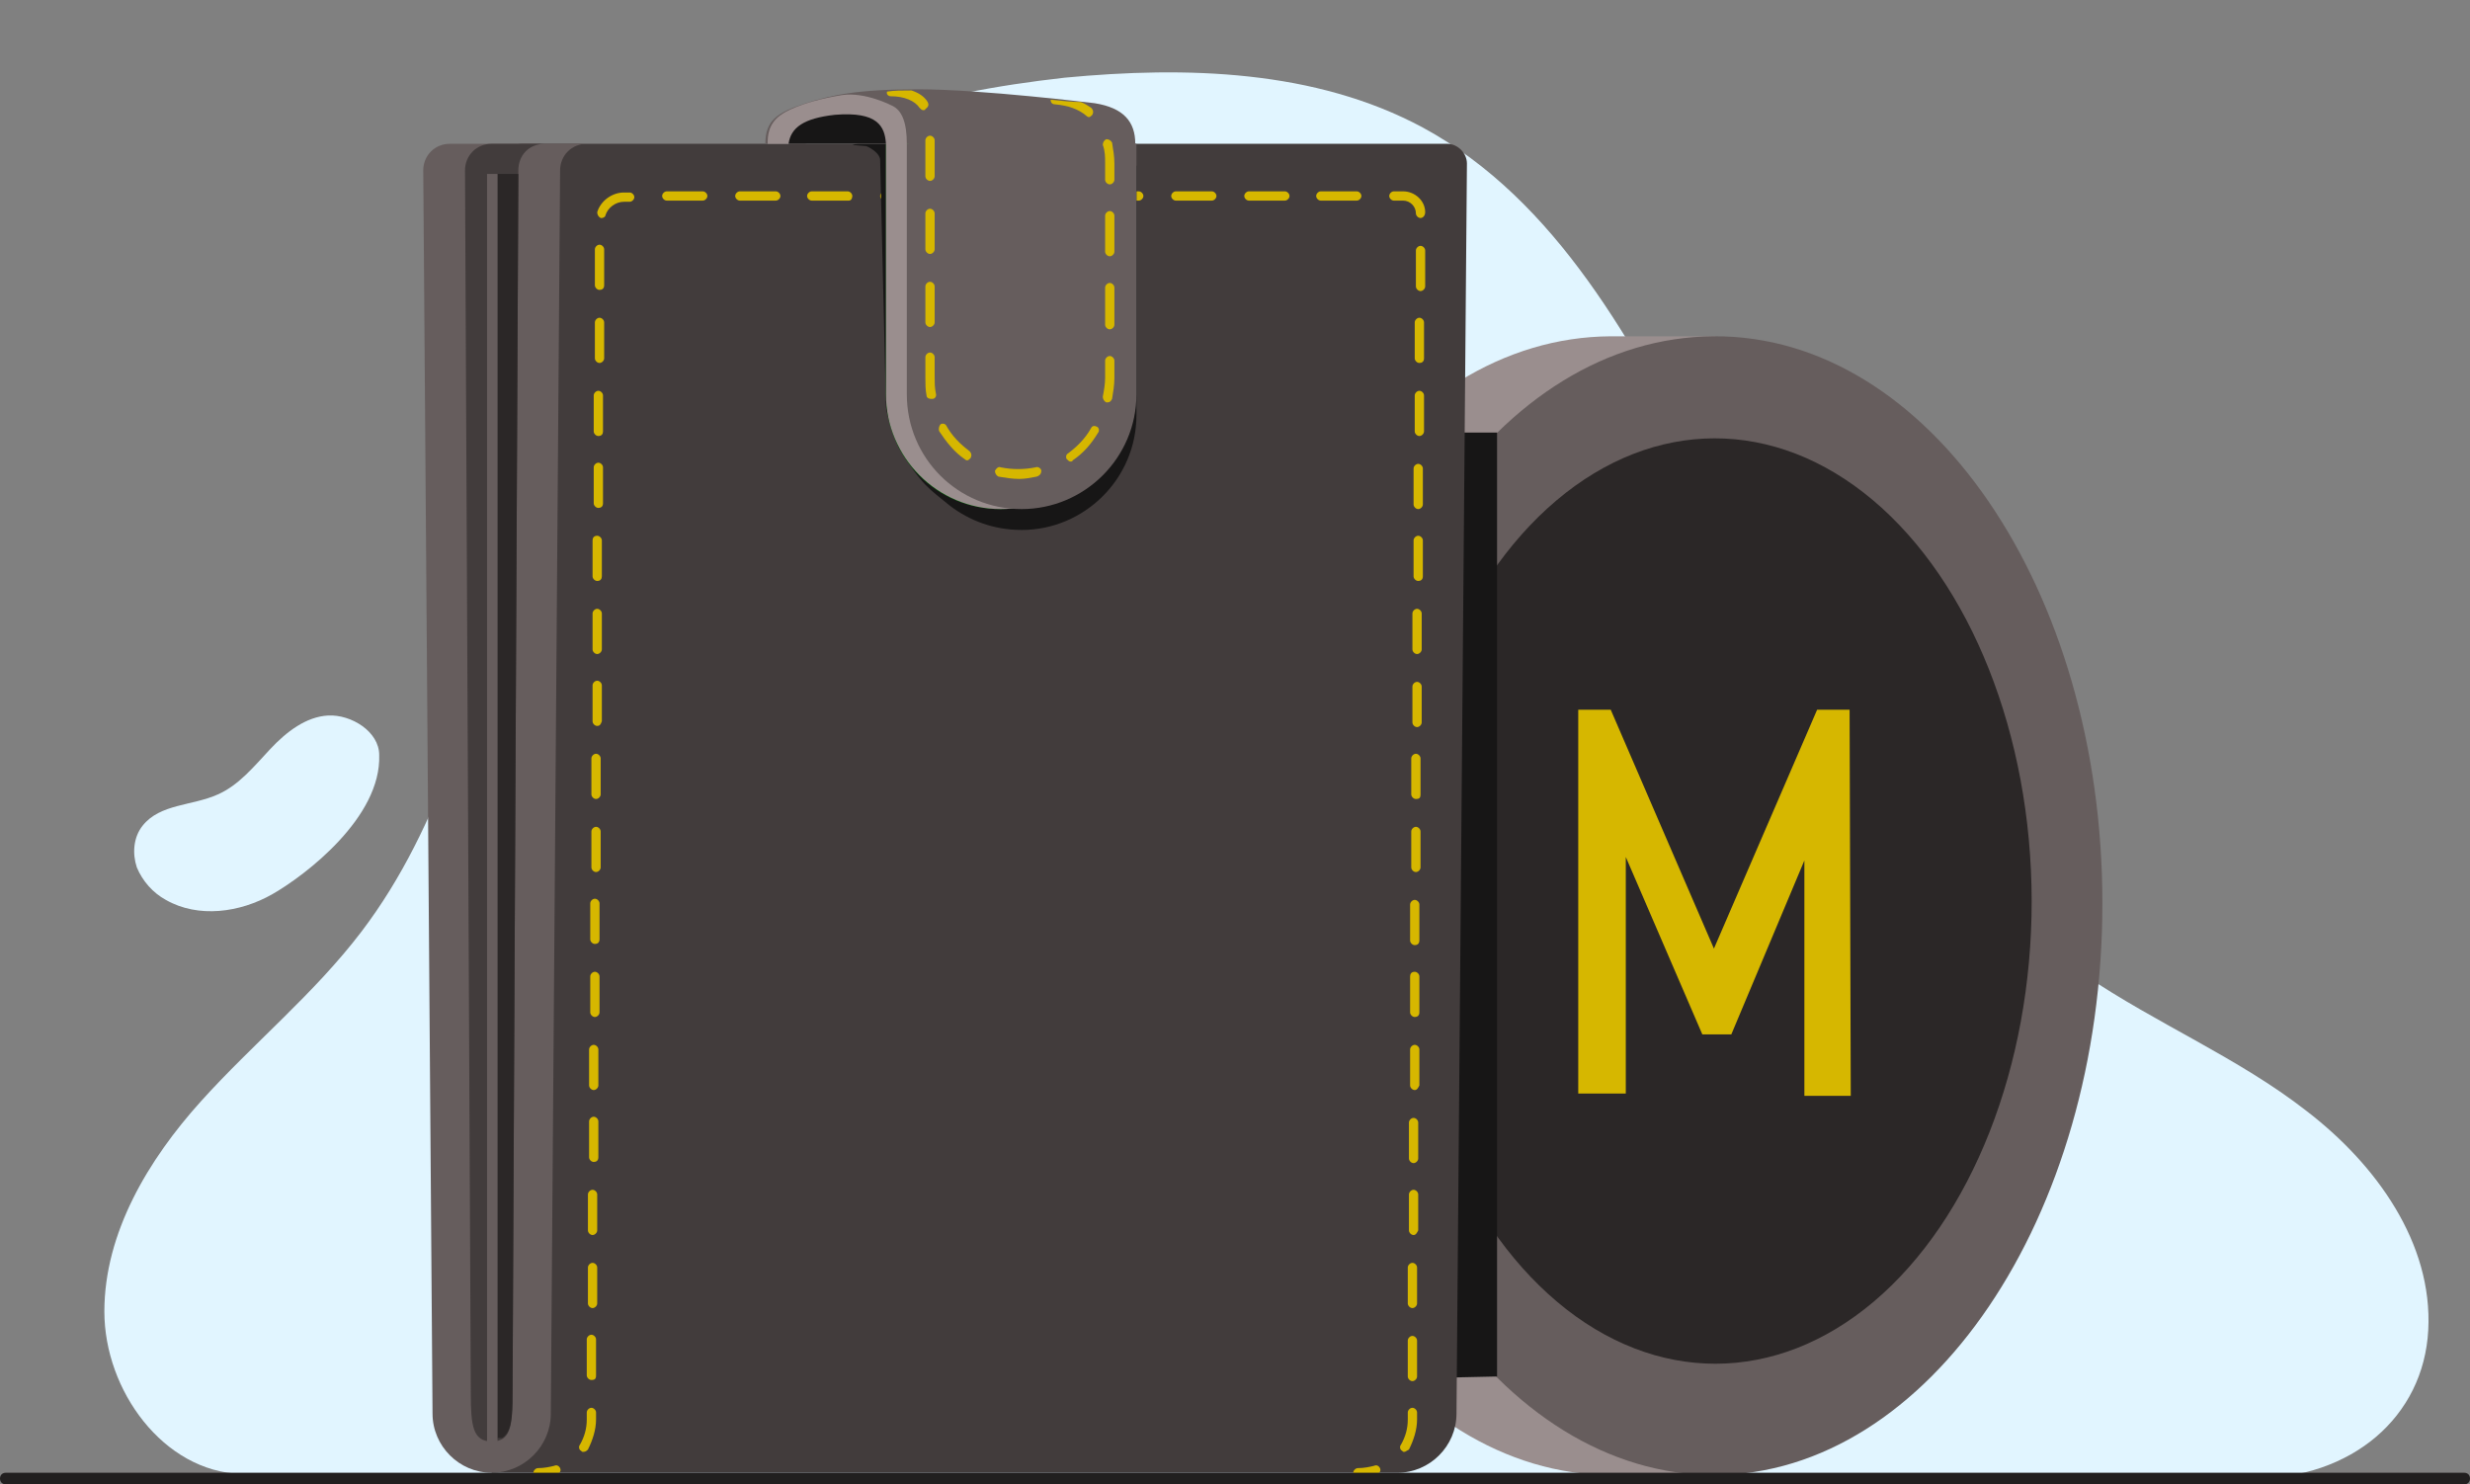
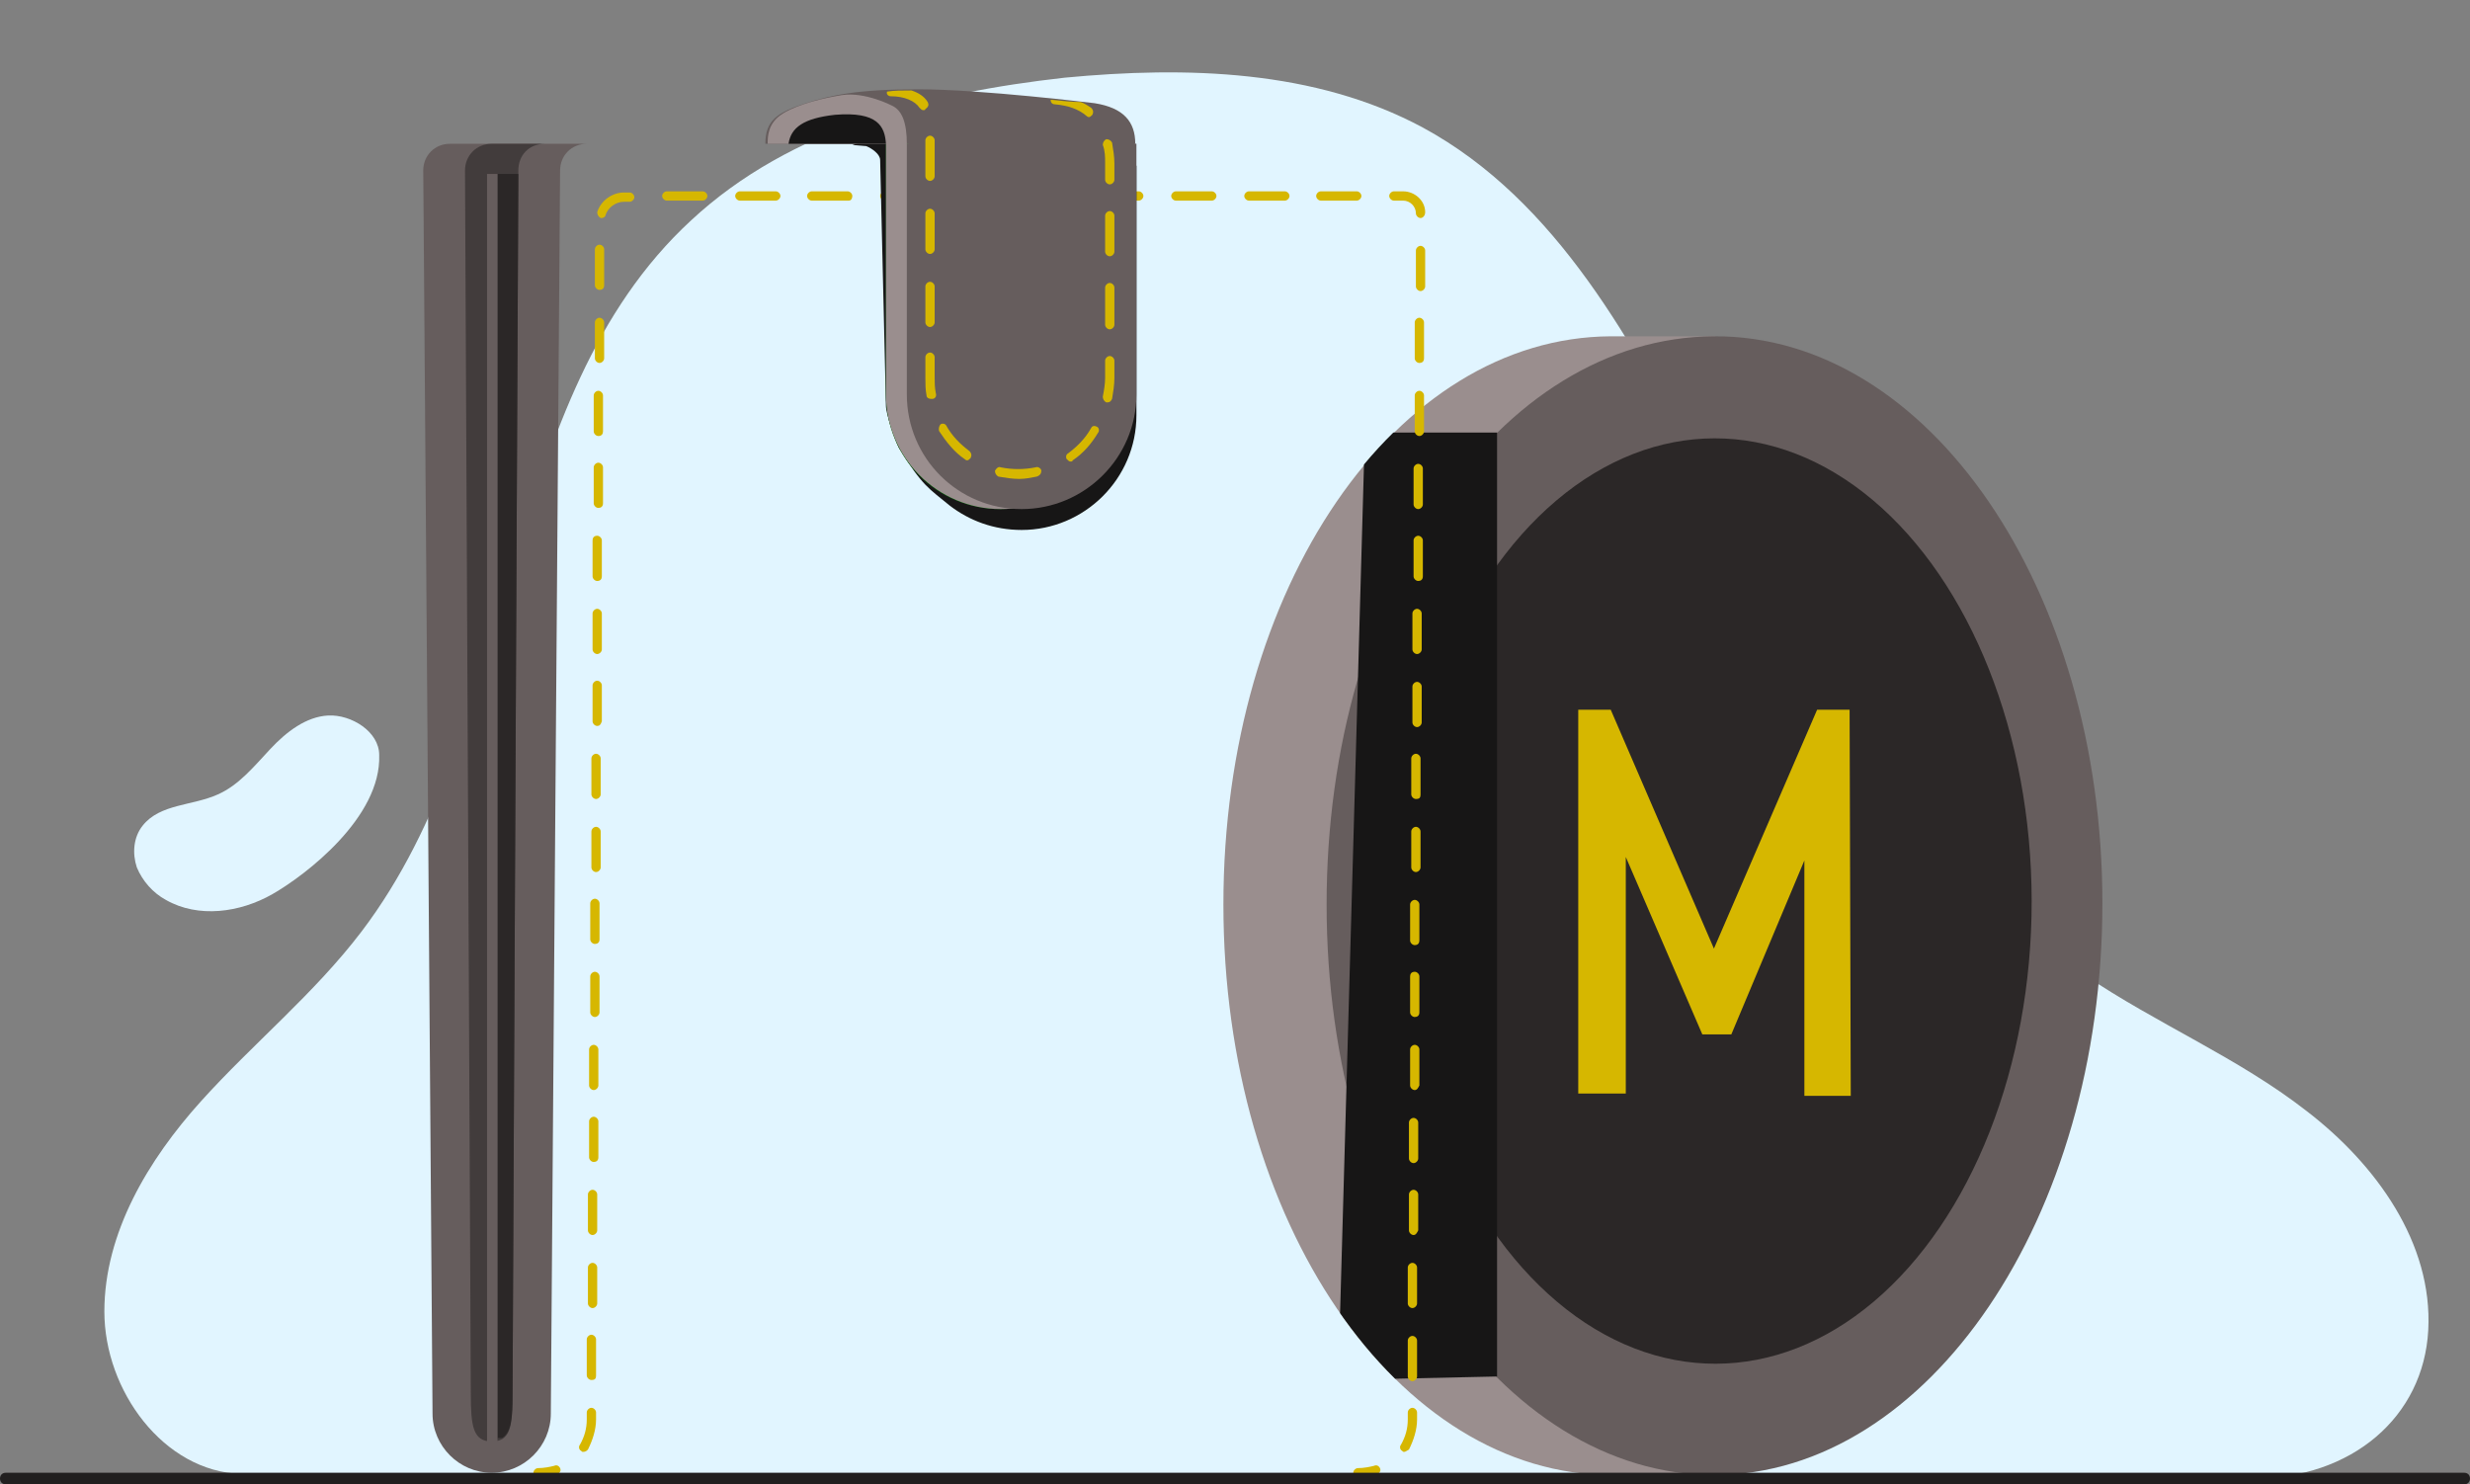
<svg xmlns="http://www.w3.org/2000/svg" xmlns:xlink="http://www.w3.org/1999/xlink" version="1.1" id="Layer_1" x="0px" y="0px" width="213px" height="128px" viewBox="0 0 213 128" style="enable-background:new 0 0 213 128;" xml:space="preserve">
  <rect x="0" y="0" width="213" height="128" fill="#808080" stroke="none" />
  <style type="text/css">
	.st0{fill:none;}
	.st1{clip-path:url(#SVGID_5_);}
	.st2{opacity:0.247;clip-path:url(#SVGID_7_);}
	.st3{clip-path:url(#SVGID_9_);}
	.st4{opacity:0.247;clip-path:url(#SVGID_11_);}
	.st5{clip-path:url(#SVGID_13_);}
	.st6{opacity:0.247;clip-path:url(#SVGID_15_);}
	.st7{fill:#E1F5FF;}
	.st8{fill:#0B6911;}
	.st9{fill:#ED5958;}
	.st10{fill:#FDAEAF;}
	.st11{fill:#D0E95D;}
	.st12{fill:#A2CA54;}
	.st13{clip-path:url(#SVGID_17_);}
	.st14{fill:#F9F9E8;}
	.st15{fill:#F4FCA0;}
	.st16{fill:#73B448;}
	.st17{fill:none;stroke:#4C9734;stroke-width:0.25;stroke-miterlimit:10;}
	.st18{fill:none;stroke:#4C9734;stroke-width:0.25;stroke-linecap:round;stroke-linejoin:round;stroke-miterlimit:10;}
	.st19{fill:#BA131A;}
	.st20{clip-path:url(#SVGID_19_);fill:#0B6911;}
	.st21{fill:#DBE684;}
	.st22{fill:none;stroke:#73B448;stroke-width:2;stroke-linecap:round;stroke-miterlimit:10;}
	.st23{fill:none;stroke:#D0E95D;stroke-linecap:round;stroke-miterlimit:10;}
	.st24{clip-path:url(#SVGID_21_);fill:#A2CA54;}
	.st25{fill:#ED5958;stroke:#ED5958;stroke-width:0.5;stroke-miterlimit:10;}
	.st26{fill:none;stroke:#ED5958;stroke-width:0.5;stroke-miterlimit:10;}
	.st27{fill-rule:evenodd;clip-rule:evenodd;fill:none;}
	.st28{fill:#136818;}
	.st29{fill:#4C9734;}
	.st30{fill:#FFFFFF;stroke:#0B6911;stroke-miterlimit:10;}
	.st31{fill:#FFFFFF;stroke:#0B6911;stroke-linecap:round;stroke-miterlimit:10;}
	.st32{fill:#FFFFFF;}
	.st33{fill:none;stroke:#0B6911;stroke-linecap:round;stroke-miterlimit:10;}
	.st34{clip-path:url(#SVGID_23_);}
	.st35{fill:none;stroke:#046A38;stroke-width:0.5;stroke-miterlimit:10;}
	.st36{fill:#FFFFFF;stroke:#0B6911;stroke-linejoin:round;stroke-miterlimit:10;}
	.st37{clip-path:url(#SVGID_25_);fill:#0B6911;}
	.st38{fill:none;stroke:#0B6911;stroke-width:2;stroke-linecap:round;stroke-miterlimit:10;}
	.st39{fill:#0B6911;stroke:#0B6911;stroke-width:0.5;stroke-miterlimit:10;}
	.st40{fill:none;stroke:#0B6911;stroke-width:0.5;stroke-miterlimit:10;}
	.st41{fill:none;stroke:#0B6911;stroke-miterlimit:10;}
	.st42{fill:none;stroke:#4C9734;stroke-width:0.5;stroke-linecap:round;stroke-miterlimit:10;}
	.st43{fill:none;stroke:#4C9734;stroke-linecap:round;stroke-miterlimit:10;}
	.st44{clip-path:url(#SVGID_29_);fill:#0B6911;}
	.st45{fill:#EF5854;}
	.st46{fill:#7F2C28;}
	.st47{fill:#FFFFFF;stroke:#0B6911;stroke-width:0.89;stroke-linecap:round;stroke-miterlimit:10;}
	.st48{clip-path:url(#SVGID_31_);fill:#0B6911;}
	.st49{fill:none;stroke:#FDAEAF;stroke-linecap:round;stroke-miterlimit:10;}
	.st50{clip-path:url(#SVGID_33_);fill:#0B6911;}
	.st51{fill:#FFAEAE;}
	.st52{clip-path:url(#SVGID_35_);}
	.st53{opacity:0.247;clip-path:url(#SVGID_37_);}
	.st54{opacity:0.5;fill:#4C9734;}
	.st55{opacity:0.51;fill:#ED5958;}
	.st56{clip-path:url(#SVGID_39_);}
	.st57{opacity:0.247;clip-path:url(#SVGID_41_);}
	.st58{fill:#FFFFFF;stroke:#0B6911;stroke-linecap:round;stroke-linejoin:round;stroke-miterlimit:10;}
	.st59{opacity:0.5;fill:#0B6911;}
	.st60{fill:none;stroke:#ED5958;stroke-width:2.184;stroke-miterlimit:10;}
	.st61{clip-path:url(#SVGID_43_);fill:#A2CA54;}
	.st62{clip-path:url(#SVGID_45_);}
	.st63{fill:#EA5A5C;}
	.st64{clip-path:url(#SVGID_47_);}
	.st65{fill-rule:evenodd;clip-rule:evenodd;fill:#FDAEAF;}
	.st66{fill-rule:evenodd;clip-rule:evenodd;fill:#73B448;}
	.st67{fill-rule:evenodd;clip-rule:evenodd;fill:#ED5958;}
	.st68{fill:none;stroke:#4C9734;stroke-width:7.449605e-02;stroke-linecap:round;stroke-miterlimit:10;}
	.st69{fill:#BFD730;}
	.st70{fill-rule:evenodd;clip-rule:evenodd;fill:#ED1C24;}
	.st71{fill-rule:evenodd;clip-rule:evenodd;fill:#46A41A;}
	.st72{fill-rule:evenodd;clip-rule:evenodd;fill:#BA141A;}
	.st73{clip-path:url(#SVGID_49_);}
	.st74{opacity:0.247;clip-path:url(#SVGID_51_);}
	.st75{clip-path:url(#SVGID_53_);}
	.st76{opacity:0.247;clip-path:url(#SVGID_55_);}
	.st77{clip-path:url(#SVGID_57_);}
	.st78{opacity:0.247;clip-path:url(#SVGID_59_);}
	.st79{clip-path:url(#SVGID_61_);}
	.st80{opacity:0.247;clip-path:url(#SVGID_63_);}
	.st81{clip-path:url(#SVGID_65_);}
	.st82{opacity:0.247;clip-path:url(#SVGID_67_);}
	.st83{clip-path:url(#SVGID_69_);}
	.st84{opacity:0.247;clip-path:url(#SVGID_71_);}
	.st85{clip-path:url(#SVGID_73_);}
	.st86{opacity:0.247;clip-path:url(#SVGID_75_);}
	.st87{clip-path:url(#SVGID_77_);}
	.st88{opacity:0.247;clip-path:url(#SVGID_79_);}
	.st89{fill:none;stroke:#4C9734;stroke-width:0.471;stroke-miterlimit:10;}
	.st90{clip-path:url(#SVGID_81_);}
	.st91{fill:none;stroke:#0B6911;stroke-width:1.142;stroke-linecap:round;stroke-miterlimit:10;}
	.st92{fill:none;stroke:#F9F9E8;stroke-width:1.142;stroke-linecap:round;stroke-miterlimit:10;}
	.st93{clip-path:url(#SVGID_83_);fill:#0B6911;}
	.st94{clip-path:url(#SVGID_85_);}
	.st95{fill:none;stroke:#BA131A;stroke-width:0.222;stroke-miterlimit:10;}
	.st96{fill:none;stroke:#BA131A;stroke-width:0.222;stroke-miterlimit:10;stroke-dasharray:0.893,0.893;}
	.st97{fill:none;stroke:#ED5958;stroke-width:0.314;stroke-linecap:round;stroke-miterlimit:10;}
	.st98{fill:none;stroke:#D0E95D;stroke-width:0.311;stroke-linecap:round;stroke-miterlimit:10;}
	.st99{fill:none;stroke:#BA131A;stroke-width:0.222;stroke-miterlimit:10;stroke-dasharray:0.887,0.887;}
	.st100{clip-path:url(#SVGID_87_);fill:#BA131A;}
	.st101{fill:none;stroke:#4C9734;stroke-width:0.727;stroke-miterlimit:10;}
	.st102{clip-path:url(#SVGID_89_);}
	.st103{clip-path:url(#SVGID_91_);}
	.st104{clip-path:url(#SVGID_93_);}
	.st105{clip-path:url(#SVGID_95_);}
	.st106{clip-path:url(#SVGID_97_);}
	.st107{clip-path:url(#SVGID_99_);}
	.st108{opacity:0.247;clip-path:url(#SVGID_101_);}
	.st109{clip-path:url(#SVGID_103_);}
	.st110{opacity:0.247;clip-path:url(#SVGID_105_);}
	.st111{fill:#56BA22;}
	.st112{fill:#B52025;}
	.st113{fill:#ED1C24;}
	.st114{fill:#BA141A;}
	.st115{fill:none;stroke:#FFFFFF;stroke-miterlimit:10;}
	.st116{fill:none;stroke:#FFFFFF;stroke-linecap:round;stroke-miterlimit:10;}
	.st117{fill:#0B6911;stroke:#0B6911;stroke-linecap:round;stroke-miterlimit:10;}
	.st118{clip-path:url(#SVGID_107_);}
	.st119{opacity:0.247;clip-path:url(#SVGID_109_);}
	.st120{clip-path:url(#SVGID_111_);}
	.st121{opacity:0.247;clip-path:url(#SVGID_113_);}
	.st122{clip-path:url(#SVGID_115_);}
	.st123{opacity:0.247;clip-path:url(#SVGID_117_);}
	.st124{clip-path:url(#SVGID_120_);}
	.st125{opacity:0.247;clip-path:url(#SVGID_124_);}
	.st126{clip-path:url(#SVGID_126_);fill:#0B6911;}
	.st127{clip-path:url(#SVGID_128_);}
	.st128{opacity:0.247;clip-path:url(#SVGID_130_);}
	.st129{clip-path:url(#SVGID_132_);}
	.st130{opacity:0.247;clip-path:url(#SVGID_134_);}
	.st131{fill:none;stroke:#73B448;stroke-width:0.964;stroke-linecap:round;stroke-linejoin:round;stroke-miterlimit:10;}
	.st132{fill:none;stroke:#D0E95D;stroke-width:0.964;stroke-linecap:round;stroke-linejoin:round;stroke-miterlimit:10;}
	.st133{clip-path:url(#SVGID_136_);}
	.st134{opacity:0.247;clip-path:url(#SVGID_138_);}
	.st135{fill:#0B6911;stroke:#0B6911;stroke-miterlimit:10;}
	.st136{clip-path:url(#SVGID_140_);}
	.st137{opacity:0.247;clip-path:url(#SVGID_142_);}
	.st138{fill:#FAADAF;}
	.st139{fill:#4F953A;}
	.st140{fill:#A2C85B;}
	.st141{opacity:0.5;}
	.st142{clip-path:url(#SVGID_144_);}
	.st143{fill:#BED441;}
	.st144{fill-rule:evenodd;clip-rule:evenodd;fill:#E9222D;}
	.st145{fill-rule:evenodd;clip-rule:evenodd;fill:#74BC4C;}
	.st146{fill-rule:evenodd;clip-rule:evenodd;fill:#B71721;}
	.st147{fill:#DAE488;}
	.st148{fill:none;stroke:#136818;stroke-miterlimit:10;}
	.st149{fill:#B71721;}
	.st150{fill:#EC5958;}
	.st151{fill:none;stroke:#4C9734;stroke-width:0.263;stroke-linecap:round;stroke-miterlimit:10;}
	.st152{clip-path:url(#SVGID_147_);fill:#0B6911;}
	.st153{fill:#72BF44;}
	.st154{fill:#1EA8E0;}
	.st155{clip-path:url(#SVGID_149_);}
	.st156{clip-path:url(#SVGID_151_);}
	.st157{opacity:0.247;clip-path:url(#SVGID_153_);}
	.st158{clip-path:url(#SVGID_155_);}
	.st159{opacity:0.247;clip-path:url(#SVGID_157_);}
	.st160{clip-path:url(#SVGID_159_);}
	.st161{opacity:0.247;clip-path:url(#SVGID_161_);}
	.st162{clip-path:url(#SVGID_163_);}
	.st163{opacity:0.247;clip-path:url(#SVGID_165_);}
	.st164{clip-path:url(#SVGID_167_);fill:#0B6911;}
	.st165{opacity:0.15;fill:#0B6911;}
	.st166{clip-path:url(#SVGID_169_);fill:#0B6911;}
	.st167{fill:none;stroke:#0B6911;stroke-linecap:round;stroke-linejoin:round;stroke-miterlimit:10;}
	.st168{fill:none;stroke:#FFFFFF;stroke-width:3.648;stroke-linecap:round;stroke-linejoin:round;stroke-miterlimit:10;}
	.st169{clip-path:url(#SVGID_171_);}
	.st170{opacity:0.247;clip-path:url(#SVGID_173_);}
	.st171{clip-path:url(#SVGID_175_);}
	.st172{opacity:0.247;clip-path:url(#SVGID_177_);}
	.st173{clip-path:url(#SVGID_179_);fill:#0B6911;}
	.st174{clip-path:url(#SVGID_182_);fill:#0B6911;}
	.st175{fill:none;stroke:#BA131A;stroke-width:0.348;stroke-linecap:round;stroke-miterlimit:10;}
	.st176{clip-path:url(#SVGID_188_);fill:#0B6911;}
	.st177{clip-path:url(#SVGID_188_);}
	.st178{clip-path:url(#SVGID_192_);}
	.st179{clip-path:url(#SVGID_194_);}
	.st180{opacity:0.247;clip-path:url(#SVGID_196_);}
	.st181{fill:#E30613;}
	.st182{fill:#C8D400;}
	.st183{fill:#76B82A;}
	.st184{fill:#B70E0C;}
	.st185{clip-path:url(#SVGID_198_);fill:#0B6911;}
	.st186{clip-path:url(#SVGID_200_);}
	.st187{clip-path:url(#SVGID_204_);fill:#0B6911;}
	.st188{clip-path:url(#SVGID_206_);}
	.st189{clip-path:url(#SVGID_208_);}
	.st190{opacity:0.247;clip-path:url(#SVGID_210_);}
	.st191{clip-path:url(#SVGID_212_);}
	.st192{opacity:0.247;clip-path:url(#SVGID_214_);}
	.st193{clip-path:url(#SVGID_216_);}
	.st194{clip-path:url(#SVGID_220_);fill:#0B6911;}
	.st195{opacity:0.61;fill:none;stroke:#FFFFFF;stroke-width:4;stroke-linecap:round;stroke-miterlimit:10;}
	.st196{fill:none;stroke:#FFFFFF;stroke-width:4;stroke-linecap:round;stroke-miterlimit:10;}
	.st197{fill:none;stroke:#FFFFFF;stroke-width:4;stroke-linecap:round;stroke-linejoin:round;stroke-miterlimit:10;}
	.st198{fill:#EC5958;stroke:#FFFFFF;stroke-width:4;stroke-linecap:round;stroke-miterlimit:10;}
	.st199{clip-path:url(#SVGID_222_);}
	.st200{fill-rule:evenodd;clip-rule:evenodd;fill:#ED1D24;}
	.st201{fill-rule:evenodd;clip-rule:evenodd;fill:#72BF44;}
	.st202{fill-rule:evenodd;clip-rule:evenodd;fill:#BA131A;}
	.st203{clip-path:url(#SVGID_225_);fill:#0B6911;}
	.st204{fill:#EC5958;stroke:#FFFFFF;stroke-width:3.5;stroke-linecap:round;stroke-miterlimit:10;}
	.st205{opacity:0.61;fill:none;stroke:#FFFFFF;stroke-width:3.5;stroke-linecap:round;stroke-miterlimit:10;}
	.st206{fill:none;stroke:#FFFFFF;stroke-width:3.5;stroke-linecap:round;stroke-miterlimit:10;}
	.st207{fill:none;stroke:#FFFFFF;stroke-width:3.5;stroke-linecap:round;stroke-linejoin:round;stroke-miterlimit:10;}
	.st208{fill:#ED1D24;}
	.st209{fill:none;stroke:#73B448;stroke-linecap:round;stroke-miterlimit:10;}
	.st210{clip-path:url(#SVGID_227_);fill:#BA131A;}
	.st211{fill:none;stroke:#FFFFFF;stroke-width:3;stroke-linecap:round;stroke-miterlimit:10;}
	.st212{clip-path:url(#SVGID_229_);}
	.st213{opacity:0.247;clip-path:url(#SVGID_231_);}
	.st214{fill:none;stroke:#73B448;stroke-linecap:round;stroke-linejoin:round;stroke-miterlimit:10;}
	.st215{fill:#006A05;}
	.st216{fill:#DFF4FF;}
	.st217{fill:#FFFFFF;stroke:#006A05;stroke-miterlimit:10;}
	.st218{fill:#CEEB42;}
	.st219{fill:#FFACAB;}
	.st220{fill:#6FB537;}
	.st221{fill:#FFFFFF;stroke:#006A05;stroke-linecap:round;stroke-miterlimit:10;}
	.st222{fill:none;stroke:#006A05;stroke-linecap:round;stroke-miterlimit:10;}
	.st223{fill:#A0CB4B;}
	.st224{fill:#EE5854;}
	.st225{fill:#006A05;stroke:#006A05;stroke-miterlimit:10;}
	.st226{fill:#FFFFFF;stroke:#006B00;stroke-linecap:round;stroke-miterlimit:10;}
	.st227{fill:none;stroke:#006B00;stroke-linecap:round;stroke-miterlimit:10;}
	.st228{fill:#DFF3FD;}
	.st229{fill:#CFEA51;}
	.st230{fill:#F3FC9A;}
	.st231{fill:#DAE67E;stroke:#71B440;stroke-miterlimit:10;}
	.st232{clip-path:url(#SVGID_233_);fill:#006A05;}
	.st233{fill:#F3FC9A;stroke:#71B440;stroke-miterlimit:10;}
	.st234{fill:#71B440;}
	.st235{fill:none;stroke:#006A05;stroke-width:1.079;stroke-linecap:round;stroke-miterlimit:10;}
	.st236{fill:#FFFFFF;stroke:#006A05;stroke-width:1;stroke-linecap:round;stroke-miterlimit:10;}
	.st237{fill:#FFADAD;}
	.st238{opacity:0.4;fill:#91CF02;enable-background:new    ;}
	.st239{opacity:0.5;fill:#91CF02;enable-background:new    ;}
	.st240{opacity:0.6;fill:#91CF02;enable-background:new    ;}
	.st241{fill:#FFFFFF;stroke:#EE5854;stroke-width:0.75;stroke-miterlimit:10;}
	.st242{fill:#0B6910;}
	.st243{clip-path:url(#SVGID_235_);}
	.st244{fill:#FFFFFF;stroke:#FFFFFF;stroke-linecap:round;stroke-linejoin:round;stroke-miterlimit:10;}
	.st245{clip-path:url(#SVGID_237_);fill:#0B6911;}
	.st246{fill:#FC7575;}
	.st247{fill:#D13D3D;}
	.st248{fill:#127045;}
	.st249{fill:#3B7F0E;}
	.st250{clip-path:url(#SVGID_239_);fill:#0B6911;stroke:#0B6911;stroke-miterlimit:10;}
	.st251{clip-path:url(#SVGID_241_);fill:#0B6911;}
	.st252{clip-path:url(#SVGID_243_);fill:#0B6911;stroke:#0B6911;stroke-miterlimit:10;}
	.st253{clip-path:url(#SVGID_245_);fill:#0B6911;}
	.st254{clip-path:url(#SVGID_247_);}
	.st255{clip-path:url(#SVGID_249_);}
	.st256{fill:none;stroke:#A2CA54;stroke-linecap:round;stroke-miterlimit:10;}
	.st257{clip-path:url(#SVGID_251_);fill:#0B6911;}
	.st258{clip-path:url(#SVGID_253_);fill:#0B6911;}
	.st259{clip-path:url(#SVGID_255_);}
	.st260{clip-path:url(#SVGID_257_);fill:#0B6911;}
	.st261{fill:none;stroke:#49972D;stroke-width:0.5;stroke-linecap:round;stroke-miterlimit:10;}
	.st262{fill:#DAE67E;}
	.st263{fill:none;stroke:#49972D;stroke-linecap:round;stroke-miterlimit:10;}
	.st264{fill:#49972D;}
	.st265{fill:#BB0E0F;}
	.st266{fill:none;stroke:#FFFFFF;stroke-width:0.92;stroke-linecap:round;stroke-miterlimit:10;}
	.st267{fill:none;stroke:#FFFFFF;stroke-width:0.92;stroke-miterlimit:10;}
	.st268{fill:none;stroke:#49972D;stroke-width:0.345;stroke-linecap:round;stroke-miterlimit:10;}
	.st269{fill:none;stroke:#4C9734;stroke-width:5;stroke-miterlimit:10;}
	.st270{clip-path:url(#SVGID_259_);fill:#006A05;}
	.st271{clip-path:url(#SVGID_261_);fill:#006A05;}
	.st272{fill:#FFFFFF;stroke:#006A05;stroke-width:0.89;stroke-linecap:round;stroke-miterlimit:10;}
	.st273{clip-path:url(#SVGID_263_);}
	.st274{clip-path:url(#SVGID_265_);}
	.st275{fill:none;stroke:#73B448;stroke-width:1.032;stroke-linecap:round;stroke-miterlimit:10;}
	.st276{clip-path:url(#SVGID_267_);fill:#0B6911;}
	.st277{fill:none;stroke:#F9F9E8;stroke-linecap:round;stroke-miterlimit:10;}
	.st278{fill:#FFFFFF;stroke:#ED5958;stroke-linecap:round;stroke-miterlimit:10;}
	.st279{clip-path:url(#SVGID_269_);fill:#0B6911;}
	.st280{fill:#FFFFFF;stroke:#0B6911;stroke-width:1.077;stroke-miterlimit:10;}
	.st281{clip-path:url(#SVGID_271_);}
	.st282{clip-path:url(#SVGID_273_);}
	.st283{fill:#E1F4FD;}
	.st284{fill:#5AA5FB;}
	.st285{opacity:5.000000e-02;}
	.st286{fill-rule:evenodd;clip-rule:evenodd;fill:#046A38;}
	.st287{opacity:0.125;}
	.st288{opacity:0.2;}
	.st289{fill-rule:evenodd;clip-rule:evenodd;fill:#FFFFFF;}
	.st290{clip-path:url(#SVGID_275_);}
	.st291{fill:#94CE28;}
	.st292{fill:none;stroke:#D0E95D;stroke-width:2.093;stroke-linecap:round;stroke-miterlimit:10;}
	.st293{fill:none;stroke:#73B448;stroke-width:3.14;stroke-linecap:square;stroke-miterlimit:10;}
	.st294{fill:none;stroke:#A2CA54;stroke-width:1.046;stroke-linecap:round;stroke-miterlimit:10;}
	.st295{fill:none;stroke:#BA131A;stroke-width:1.046;stroke-linecap:round;stroke-miterlimit:10;}
	.st296{clip-path:url(#SVGID_277_);fill:#0B6911;}
	.st297{fill:#FFFFFF;stroke:#0B6911;stroke-width:1.181;stroke-miterlimit:10;}
	.st298{fill:none;stroke:#0B6911;stroke-width:1.181;stroke-linecap:round;stroke-miterlimit:10;}
	.st299{fill:none;stroke:#0B6911;stroke-width:1.197;stroke-linecap:round;stroke-miterlimit:10;}
	.st300{clip-path:url(#SVGID_279_);fill:#0B6911;}
	.st301{clip-path:url(#SVGID_281_);fill:#0B6911;}
	.st302{clip-path:url(#SVGID_283_);fill:#0B6911;}
	.st303{fill:#FFFFFF;stroke:#FFFFFF;stroke-width:3.63;stroke-linecap:round;stroke-linejoin:round;stroke-miterlimit:10;}
	.st304{fill:none;stroke:#FFFFFF;stroke-width:3.63;stroke-linecap:round;stroke-linejoin:round;stroke-miterlimit:10;}
	.st305{fill:none;stroke:#ED5958;stroke-width:3.63;stroke-linecap:round;stroke-linejoin:round;stroke-miterlimit:10;}
	.st306{fill:none;stroke:#ED5958;stroke-width:2.42;stroke-linecap:round;stroke-linejoin:round;stroke-miterlimit:10;}
	.st307{fill:#0B6911;stroke:#FFFFFF;stroke-linecap:round;stroke-miterlimit:10;}
	.st308{fill:none;stroke:#4C9734;stroke-width:0.891;stroke-linecap:round;stroke-miterlimit:10;}
	.st309{clip-path:url(#SVGID_285_);}
	.st310{fill:#046A38;}
	.st311{clip-path:url(#SVGID_289_);}
	.st312{clip-path:url(#SVGID_291_);}
	.st313{opacity:0.61;}
	.st314{clip-path:url(#SVGID_293_);}
	.st315{clip-path:url(#SVGID_295_);fill:#0B6911;}
	.st316{opacity:0.35;fill:#0B6911;}
	.st317{clip-path:url(#SVGID_297_);}
	.st318{fill:none;stroke:#4C9734;stroke-width:0.185;stroke-linecap:round;stroke-miterlimit:10;}
	.st319{clip-path:url(#SVGID_299_);fill:#0B6911;}
	.st320{clip-path:url(#SVGID_301_);fill:#0B6911;}
	.st321{clip-path:url(#SVGID_303_);}
	.st322{clip-path:url(#SVGID_305_);}
	.st323{clip-path:url(#SVGID_307_);}
	.st324{clip-path:url(#SVGID_309_);}
	.st325{clip-path:url(#SVGID_313_);}
	.st326{opacity:0.247;clip-path:url(#SVGID_315_);}
	.st327{fill:#F1FF8D;}
	.st328{clip-path:url(#SVGID_317_);}
	.st329{clip-path:url(#SVGID_319_);}
	.st330{clip-path:url(#SVGID_323_);fill:#0B6911;}
	.st331{fill:none;stroke:#DBE684;stroke-linecap:round;stroke-miterlimit:10;}
	.st332{clip-path:url(#SVGID_325_);}
	.st333{fill:none;stroke:#0B6911;stroke-width:0.662;stroke-linecap:round;stroke-miterlimit:10;}
	.st334{clip-path:url(#SVGID_327_);}
	.st335{clip-path:url(#SVGID_329_);}
	.st336{clip-path:url(#SVGID_331_);}
	.st337{clip-path:url(#SVGID_335_);}
	.st338{clip-path:url(#SVGID_337_);}
	.st339{clip-path:url(#SVGID_339_);}
	.st340{fill:#B62226;}
	.st341{clip-path:url(#SVGID_341_);}
	.st342{clip-path:url(#SVGID_343_);}
	.st343{clip-path:url(#SVGID_345_);}
	.st344{opacity:0.247;clip-path:url(#SVGID_347_);}
	.st345{clip-path:url(#SVGID_349_);}
	.st346{fill:#356D4A;}
	.st347{clip-path:url(#SVGID_351_);}
	.st348{fill:none;stroke:#ED5958;stroke-linecap:round;stroke-miterlimit:10;}
	.st349{fill:#0B6911;stroke:#FFFFFF;stroke-miterlimit:10;}
	.st350{opacity:0.35;fill:#F9F9E8;}
	.st351{clip-path:url(#SVGID_353_);fill:#0B6911;}
	.st352{fill:none;stroke:#FFFFFF;stroke-width:3.351;stroke-linecap:round;stroke-miterlimit:10;}
	.st353{fill:#75B24E;}
	.st354{fill:#CFE667;}
	.st355{fill:#F3FAA4;}
	.st356{clip-path:url(#SVGID_355_);}
	.st357{clip-path:url(#SVGID_357_);}
	.st358{clip-path:url(#SVGID_359_);}
	.st359{clip-path:url(#SVGID_363_);}
	.st360{clip-path:url(#SVGID_365_);}
	.st361{clip-path:url(#SVGID_367_);}
	.st362{clip-path:url(#SVGID_369_);}
	.st363{fill:#FF1D25;}
	.st364{clip-path:url(#SVGID_371_);}
	.st365{clip-path:url(#SVGID_373_);}
	.st366{clip-path:url(#SVGID_375_);}
	.st367{clip-path:url(#SVGID_377_);}
	.st368{fill:#BED80F;}
	.st369{fill-rule:evenodd;clip-rule:evenodd;fill:#EF1716;}
	.st370{fill-rule:evenodd;clip-rule:evenodd;fill:#6FC03A;}
	.st371{fill-rule:evenodd;clip-rule:evenodd;fill:#BB0E0F;}
	.st372{fill:#E50000;}
	.st373{fill:#C7D500;}
	.st374{fill:#74B916;}
	.st375{fill:#B80800;}
	.st376{clip-path:url(#SVGID_379_);}
	.st377{opacity:0.247;clip-path:url(#SVGID_381_);}
	.st378{clip-path:url(#SVGID_383_);}
	.st379{clip-path:url(#SVGID_385_);fill:#F0FF85;}
	.st380{clip-path:url(#SVGID_385_);fill:#CFEA51;}
	.st381{clip-path:url(#SVGID_385_);fill-rule:evenodd;clip-rule:evenodd;fill:#FFADAD;}
	.st382{clip-path:url(#SVGID_385_);fill-rule:evenodd;clip-rule:evenodd;fill:#A0CB4B;}
	.st383{clip-path:url(#SVGID_385_);fill-rule:evenodd;clip-rule:evenodd;fill:#EE5854;}
	.st384{clip-path:url(#SVGID_387_);fill:#49972D;}
	.st385{clip-path:url(#SVGID_387_);fill:#71B440;}
	.st386{clip-path:url(#SVGID_387_);fill:#A0CB4B;}
	.st387{clip-path:url(#SVGID_387_);}
	.st388{fill:#336E49;}
	.st389{fill:#077144;}
	.st390{fill:#91CF02;}
	.st391{clip-path:url(#SVGID_389_);fill:#006A05;}
	.st392{fill:#006A05;stroke:#006A05;stroke-width:1.5;stroke-miterlimit:10;}
	.st393{fill:#56A2FD;}
	.st394{fill:none;stroke:#EE5854;stroke-linecap:round;stroke-linejoin:round;stroke-miterlimit:10;}
	.st395{fill:none;stroke:#A0CB4B;stroke-linecap:round;stroke-linejoin:round;stroke-miterlimit:10;}
	.st396{clip-path:url(#SVGID_391_);fill:#006A05;}
	.st397{fill:#F05750;}
	.st398{fill:none;stroke:#FFFFFF;stroke-width:3;stroke-linecap:round;stroke-linejoin:round;stroke-miterlimit:10;}
	.st399{clip-path:url(#SVGID_393_);fill:#006A05;}
	.st400{clip-path:url(#SVGID_395_);}
	.st401{clip-path:url(#SVGID_397_);}
	.st402{clip-path:url(#SVGID_401_);}
	.st403{clip-path:url(#SVGID_403_);}
	.st404{clip-path:url(#SVGID_407_);}
	.st405{clip-path:url(#SVGID_411_);}
	.st406{clip-path:url(#SVGID_413_);}
	.st407{clip-path:url(#SVGID_415_);}
	.st408{clip-path:url(#SVGID_417_);}
	.st409{clip-path:url(#SVGID_419_);}
	.st410{clip-path:url(#SVGID_421_);}
	.st411{clip-path:url(#SVGID_425_);}
	.st412{clip-path:url(#SVGID_429_);}
	.st413{clip-path:url(#SVGID_431_);}
	.st414{clip-path:url(#SVGID_433_);}
	.st415{clip-path:url(#SVGID_435_);}
	.st416{clip-path:url(#SVGID_437_);}
	.st417{clip-path:url(#SVGID_439_);}
	.st418{clip-path:url(#SVGID_441_);}
	.st419{clip-path:url(#SVGID_443_);}
	.st420{clip-path:url(#SVGID_445_);}
	.st421{clip-path:url(#SVGID_447_);}
	.st422{fill:#F0FF85;}
	.st423{fill-rule:evenodd;clip-rule:evenodd;fill:#FFADAD;}
	.st424{fill-rule:evenodd;clip-rule:evenodd;fill:#A0CB4B;}
	.st425{fill-rule:evenodd;clip-rule:evenodd;fill:#EE5854;}
	.st426{clip-path:url(#SVGID_450_);}
	.st427{opacity:0.247;clip-path:url(#SVGID_454_);}
	.st428{clip-path:url(#SVGID_458_);}
	.st429{opacity:0.247;clip-path:url(#SVGID_462_);}
	.st430{clip-path:url(#SVGID_466_);}
	.st431{opacity:0.247;clip-path:url(#SVGID_468_);}
	.st432{clip-path:url(#SVGID_470_);}
	.st433{opacity:0.247;clip-path:url(#SVGID_472_);}
	.st434{clip-path:url(#SVGID_474_);}
	.st435{opacity:0.247;clip-path:url(#SVGID_476_);}
	.st436{clip-path:url(#SVGID_478_);}
	.st437{clip-path:url(#SVGID_480_);}
	.st438{clip-path:url(#SVGID_482_);fill:#006A05;}
	.st439{clip-path:url(#SVGID_484_);fill:#006A05;}
	.st440{clip-path:url(#SVGID_486_);}
	.st441{fill:none;stroke:#006A05;stroke-miterlimit:10;}
	.st442{clip-path:url(#SVGID_489_);}
	.st443{clip-path:url(#SVGID_492_);}
	.st444{clip-path:url(#SVGID_495_);fill:#006A05;}
	.st445{clip-path:url(#SVGID_497_);}
	.st446{clip-path:url(#SVGID_499_);fill:#006A05;}
	.st447{fill:#D8E47D;}
	.st448{fill:#9EC94B;}
	.st449{fill:#CDE851;}
	.st450{fill:#EC5854;}
	.st451{clip-path:url(#SVGID_501_);}
	.st452{fill:#49952D;}
	.st453{clip-path:url(#SVGID_505_);}
	.st454{fill:#BCD610;}
	.st455{fill-rule:evenodd;clip-rule:evenodd;fill:#ED1816;}
	.st456{fill-rule:evenodd;clip-rule:evenodd;fill:#70BE3B;}
	.st457{fill-rule:evenodd;clip-rule:evenodd;fill:#B90E0F;}
	.st458{clip-path:url(#SVGID_511_);}
	.st459{clip-path:url(#SVGID_513_);}
	.st460{clip-path:url(#SVGID_515_);}
	.st461{clip-path:url(#SVGID_517_);}
	.st462{fill:#802B25;}
	.st463{fill:#52BB04;}
	.st464{fill:#B61D1F;}
	.st465{fill:#EF1616;}
	.st466{fill:#BB100F;}
	.st467{fill:#DDF2FD;}
	.st468{fill:#F1FA98;}
	.st469{clip-path:url(#SVGID_520_);fill:#006A05;}
	.st470{fill:#FDABAB;}
	.st471{fill:#71B240;}
	.st472{fill:#B90E0F;}
	.st473{clip-path:url(#SVGID_528_);}
	.st474{clip-path:url(#SVGID_532_);}
	.st475{clip-path:url(#SVGID_536_);}
	.st476{clip-path:url(#SVGID_540_);fill:#006A05;}
	.st477{fill:#DCDBD9;}
	.st478{fill:#5A5958;}
	.st479{fill:#9C9C9A;}
	.st480{clip-path:url(#SVGID_543_);}
	.st481{clip-path:url(#SVGID_545_);}
	.st482{fill:#EB5958;}
	.st483{clip-path:url(#SVGID_547_);}
	.st484{fill:#B81319;}
	.st485{fill:#ED5854;}
	.st486{clip-path:url(#SVGID_549_);}
	.st487{opacity:0.247;clip-path:url(#SVGID_551_);}
	.st488{clip-path:url(#SVGID_553_);}
	.st489{clip-path:url(#SVGID_557_);}
	.st490{fill:#49972D;stroke:#49972D;stroke-linecap:round;stroke-linejoin:round;stroke-miterlimit:10;}
	.st491{fill:none;stroke:#49972D;stroke-linecap:round;stroke-linejoin:round;stroke-miterlimit:10;}
	.st492{fill:#A0CB4B;stroke:#49972D;stroke-linecap:round;stroke-miterlimit:10;}
	.st493{fill:none;stroke:#A0CB4B;stroke-linecap:round;stroke-miterlimit:10;}
	.st494{fill:none;stroke:#71B440;stroke-linecap:round;stroke-miterlimit:10;}
	.st495{fill:#FFFFFF;stroke:#49972D;stroke-miterlimit:10;}
	.st496{clip-path:url(#SVGID_559_);}
	.st497{clip-path:url(#SVGID_562_);}
	.st498{clip-path:url(#SVGID_565_);}
	.st499{fill:#FFFFFF;stroke:#FFFFFF;stroke-width:4;stroke-linecap:round;stroke-linejoin:round;stroke-miterlimit:10;}
	.st500{opacity:0.81;fill:#A0CB4B;}
	.st501{clip-path:url(#SVGID_568_);}
	.st502{fill:none;stroke:#006A05;stroke-width:0.755;stroke-miterlimit:10;}
	.st503{clip-path:url(#SVGID_571_);fill:#006A05;}
	.st504{clip-path:url(#SVGID_573_);}
	.st505{opacity:0.247;clip-path:url(#SVGID_575_);}
	.st506{clip-path:url(#SVGID_577_);}
	.st507{opacity:0.247;clip-path:url(#SVGID_579_);}
	.st508{clip-path:url(#SVGID_581_);}
	.st509{clip-path:url(#SVGID_583_);}
	.st510{clip-path:url(#SVGID_585_);}
	.st511{clip-path:url(#SVGID_587_);}
	.st512{clip-path:url(#SVGID_589_);}
	.st513{clip-path:url(#SVGID_591_);}
	.st514{clip-path:url(#SVGID_593_);}
	.st515{clip-path:url(#SVGID_595_);}
	.st516{clip-path:url(#SVGID_597_);}
	.st517{clip-path:url(#SVGID_599_);}
	.st518{clip-path:url(#SVGID_601_);}
	.st519{clip-path:url(#SVGID_603_);}
	.st520{clip-path:url(#SVGID_605_);}
	.st521{opacity:0.35;}
	.st522{clip-path:url(#SVGID_607_);}
	.st523{clip-path:url(#SVGID_609_);}
	.st524{clip-path:url(#SVGID_611_);}
	.st525{opacity:0.247;clip-path:url(#SVGID_613_);}
	.st526{clip-path:url(#SVGID_615_);}
	.st527{clip-path:url(#SVGID_617_);}
	.st528{clip-path:url(#SVGID_619_);}
	.st529{opacity:0.247;clip-path:url(#SVGID_621_);}
	.st530{clip-path:url(#SVGID_623_);}
	.st531{fill:#EF1716;}
	.st532{clip-path:url(#SVGID_625_);fill:#006A05;}
	.st533{fill:none;stroke:#49972D;stroke-width:0.251;stroke-linecap:round;stroke-miterlimit:10;}
	.st534{clip-path:url(#SVGID_627_);fill:#006A05;}
	.st535{clip-path:url(#SVGID_629_);}
	.st536{clip-path:url(#SVGID_629_);fill:#006A05;}
	.st537{fill:none;stroke:#71B440;stroke-linecap:round;stroke-linejoin:round;stroke-miterlimit:10;}
	.st538{clip-path:url(#SVGID_631_);fill:#006A05;}
	.st539{clip-path:url(#SVGID_634_);fill:#006A05;}
	.st540{clip-path:url(#SVGID_638_);fill:#006A05;}
	.st541{clip-path:url(#SVGID_642_);}
	.st542{clip-path:url(#SVGID_642_);fill:#006A05;}
	.st543{clip-path:url(#SVGID_646_);fill:#006A05;}
	.st544{clip-path:url(#SVGID_650_);}
	.st545{clip-path:url(#SVGID_652_);fill:#006A05;}
	.st546{clip-path:url(#SVGID_654_);}
	.st547{clip-path:url(#SVGID_657_);}
	.st548{clip-path:url(#SVGID_660_);}
	.st549{clip-path:url(#SVGID_663_);}
	.st550{opacity:0.247;clip-path:url(#SVGID_665_);}
	.st551{clip-path:url(#SVGID_667_);}
	.st552{opacity:0.247;clip-path:url(#SVGID_669_);}
	.st553{clip-path:url(#SVGID_671_);}
	.st554{clip-path:url(#SVGID_673_);}
	.st555{opacity:0.247;clip-path:url(#SVGID_675_);}
	.st556{clip-path:url(#SVGID_677_);fill:#49972D;}
	.st557{clip-path:url(#SVGID_677_);fill:#71B440;}
	.st558{clip-path:url(#SVGID_677_);fill:#A0CB4B;}
	.st559{clip-path:url(#SVGID_677_);}
	.st560{clip-path:url(#SVGID_679_);fill:#006A05;}
	.st561{clip-path:url(#SVGID_681_);}
	.st562{clip-path:url(#SVGID_681_);fill:#006A05;}
	.st563{fill:#EE5750;}
	.st564{fill:#FFFFFF;stroke:#FFFFFF;stroke-width:3.478;stroke-linecap:round;stroke-linejoin:round;stroke-miterlimit:10;}
	.st565{clip-path:url(#SVGID_683_);}
	.st566{clip-path:url(#SVGID_686_);fill:#006A05;}
	.st567{clip-path:url(#SVGID_688_);fill:#006A05;}
	.st568{clip-path:url(#SVGID_690_);fill:#BB0E0F;}
	.st569{fill:none;stroke:#BB0E0F;stroke-width:1.026;stroke-linecap:round;stroke-miterlimit:10;}
	.st570{fill:none;stroke:#EE5854;stroke-width:1.026;stroke-linecap:round;stroke-miterlimit:10;}
	.st571{fill:none;stroke:#A0CB4B;stroke-width:1.026;stroke-linecap:round;stroke-miterlimit:10;}
	.st572{clip-path:url(#SVGID_692_);fill:#006A05;}
	.st573{clip-path:url(#SVGID_694_);fill:#006A05;}
	.st574{fill:none;stroke:#FFFFFF;stroke-width:2.863;stroke-linecap:round;stroke-linejoin:round;stroke-miterlimit:10;}
	.st575{fill:#FFFFFF;stroke:#FFFFFF;stroke-width:2.656;stroke-linecap:round;stroke-linejoin:round;stroke-miterlimit:10;}
	.st576{clip-path:url(#SVGID_696_);}
	.st577{clip-path:url(#SVGID_698_);}
	.st578{clip-path:url(#SVGID_700_);}
	.st579{clip-path:url(#SVGID_702_);}
	.st580{clip-path:url(#SVGID_704_);}
	.st581{opacity:0.9;}
	.st582{clip-path:url(#SVGID_708_);}
	.st583{clip-path:url(#SVGID_710_);}
	.st584{opacity:0.247;clip-path:url(#SVGID_712_);}
	.st585{clip-path:url(#SVGID_714_);}
	.st586{clip-path:url(#SVGID_716_);}
	.st587{clip-path:url(#SVGID_718_);}
	.st588{fill:#D53434;}
	.st589{clip-path:url(#SVGID_720_);}
	.st590{clip-path:url(#SVGID_722_);}
	.st591{clip-path:url(#SVGID_724_);}
	.st592{clip-path:url(#SVGID_728_);}
	.st593{fill:#146818;}
	.st594{opacity:0.247;}
	.st595{clip-path:url(#SVGID_732_);}
	.st596{opacity:0.247;fill:none;}
	.st597{clip-path:url(#SVGID_734_);}
	.st598{clip-path:url(#SVGID_736_);}
	.st599{clip-path:url(#SVGID_738_);}
	.st600{clip-path:url(#SVGID_740_);}
	.st601{clip-path:url(#SVGID_744_);}
	.st602{fill:none;stroke:#006A05;stroke-width:1.8;stroke-linecap:round;stroke-miterlimit:10;}
	.st603{clip-path:url(#SVGID_746_);}
	.st604{fill-rule:evenodd;clip-rule:evenodd;fill:#71B440;}
	.st605{fill-rule:evenodd;clip-rule:evenodd;fill:#EF1616;}
	.st606{fill-rule:evenodd;clip-rule:evenodd;fill:#42A500;}
	.st607{fill-rule:evenodd;clip-rule:evenodd;fill:#BB100F;}
	.st608{clip-path:url(#SVGID_748_);}
	.st609{clip-path:url(#SVGID_752_);}
	.st610{clip-path:url(#SVGID_758_);}
	.st611{clip-path:url(#SVGID_762_);}
	.st612{opacity:0.247;clip-path:url(#SVGID_764_);}
	.st613{fill:#A0C854;}
	.st614{clip-path:url(#SVGID_766_);}
	.st615{fill:#BDD530;}
	.st616{fill-rule:evenodd;clip-rule:evenodd;fill:#EB1D24;}
	.st617{fill-rule:evenodd;clip-rule:evenodd;fill:#72BD44;}
	.st618{fill-rule:evenodd;clip-rule:evenodd;fill:#B81319;}
	.st619{fill:#D9E482;}
	.st620{opacity:0.75;}
	.st621{fill:#FD7472;}
	.st622{fill:#D23B38;}
	.st623{fill:#388000;}
	.st624{fill:#F8F8E6;}
	.st625{clip-path:url(#SVGID_768_);}
	.st626{clip-path:url(#SVGID_770_);}
	.st627{clip-path:url(#SVGID_772_);}
	.st628{clip-path:url(#SVGID_774_);}
	.st629{clip-path:url(#SVGID_776_);}
	.st630{clip-path:url(#SVGID_778_);}
	.st631{clip-path:url(#SVGID_780_);}
	.st632{clip-path:url(#SVGID_782_);}
	.st633{clip-path:url(#SVGID_784_);}
	.st634{fill:#359743;}
	.st635{fill:#030303;}
	.st636{clip-path:url(#SVGID_786_);fill:#006A05;}
	.st637{clip-path:url(#SVGID_788_);fill:#006A05;}
	.st638{clip-path:url(#SVGID_790_);fill:#006A05;}
	.st639{clip-path:url(#SVGID_792_);fill:#006A05;}
	.st640{clip-path:url(#SVGID_794_);fill:#006A05;}
	.st641{clip-path:url(#SVGID_796_);fill:#006A05;}
	.st642{clip-path:url(#SVGID_798_);fill:#006A05;}
	.st643{clip-path:url(#SVGID_800_);fill:#006A05;}
	.st644{clip-path:url(#SVGID_802_);fill:#006A05;}
	.st645{clip-path:url(#SVGID_804_);}
	.st646{fill:#423C3C;}
	.st647{clip-path:url(#SVGID_808_);}
	.st648{fill:#B3A6A6;}
	.st649{fill-rule:evenodd;clip-rule:evenodd;fill:#CDBFBF;}
	.st650{fill-rule:evenodd;clip-rule:evenodd;fill:#F3F0F0;}
	.st651{fill:#F3F0F0;}
	.st652{fill:#2B2727;}
	.st653{clip-path:url(#SVGID_814_);}
	.st654{fill:#9A8E8E;}
	.st655{fill-rule:evenodd;clip-rule:evenodd;fill:#B3A6A6;}
	.st656{fill-rule:evenodd;clip-rule:evenodd;fill:#EBE6E6;}
	.st657{fill:#D6B700;}
	.st658{fill:#8A6800;}
	.st659{fill:#211F1F;}
	.st660{fill:#807777;}
	.st661{fill:#534B4B;}
	.st662{clip-path:url(#SVGID_818_);}
	.st663{fill:#665D5D;}
	.st664{clip-path:url(#SVGID_820_);}
	.st665{clip-path:url(#SVGID_822_);}
	.st666{fill:#171616;}
	.st667{fill:#EEE57A;}
	.st668{fill:#C9A000;}
	.st669{clip-path:url(#SVGID_824_);}
	.st670{clip-path:url(#SVGID_826_);}
	.st671{clip-path:url(#SVGID_828_);}
	.st672{fill:#AB8000;}
	.st673{fill:#EBEAB9;}
	.st674{fill:#D63434;}
	.st675{fill:none;stroke:#D6B700;stroke-width:0.864;stroke-linecap:round;stroke-linejoin:round;stroke-miterlimit:10;}
	.st676{fill:none;stroke:#D6B700;stroke-width:0.933;stroke-linecap:round;stroke-linejoin:round;stroke-miterlimit:10;}
	.st677{clip-path:url(#SVGID_830_);fill:#171616;}
	.st678{fill:#CDBFBF;}
	.st679{fill:#DBD3D3;}
	.st680{clip-path:url(#SVGID_836_);}
	.st681{fill:#D8D8D8;}
	.st682{clip-path:url(#SVGID_838_);}
	.st683{fill:#575756;}
	.st684{clip-path:url(#SVGID_840_);}
	.st685{fill:#9B9B9A;}
	.st686{clip-path:url(#SVGID_842_);}
	.st687{clip-path:url(#SVGID_844_);}
	.st688{clip-path:url(#SVGID_846_);}
	.st689{clip-path:url(#SVGID_848_);}
	.st690{clip-path:url(#SVGID_850_);}
	.st691{clip-path:url(#SVGID_852_);}
	.st692{clip-path:url(#SVGID_854_);}
	.st693{clip-path:url(#SVGID_856_);}
	.st694{clip-path:url(#SVGID_858_);}
	.st695{clip-path:url(#SVGID_860_);}
	.st696{clip-path:url(#SVGID_862_);}
	.st697{clip-path:url(#SVGID_864_);}
	.st698{clip-path:url(#SVGID_866_);}
	.st699{clip-path:url(#SVGID_868_);}
	.st700{fill-rule:evenodd;clip-rule:evenodd;fill:#A5A7AA;}
</style>
  <rect x="0" class="st0" width="213" height="128" />
  <g>
    <g>
      <path class="st7" d="M23.5,77.1c-2.8,1.6-6.4,2.1-9.2,0.5c-1.1-0.6-2-1.6-2.5-2.8c-0.4-1.2-0.3-2.6,0.5-3.6    c1.5-1.9,4.3-1.7,6.5-2.7c1.8-0.8,3.1-2.4,4.5-3.9c1.4-1.5,3.1-2.8,5-2.9c2-0.1,4.4,1.4,4.4,3.4C32.9,70.5,26.3,75.5,23.5,77.1z" />
    </g>
    <g>
      <path class="st7" d="M194.3,127.5c8.5,0,14.7-5.3,15.1-12.8c0.4-7.5-4.5-14.3-10.5-18.9c-5.9-4.6-12.9-7.5-19.1-11.7    c-15-10.1-24.3-26.6-32.8-42.7c-6.1-11.7-12.7-24.1-24.3-30.4c-9.3-5-20.4-5.3-30.9-4.3C80.2,8,68.2,11,59.6,19    C42.9,34.4,45,62.1,31.2,80.3c-4.1,5.4-9.4,9.7-13.9,14.7S9,106.3,9,113.1c0,6.8,5.1,13.8,11.8,14" />
    </g>
    <g>
      <g>
        <g>
          <path class="st654" d="M139,127.2c-18.5,0-33.5-21.8-33.5-49.2s14.9-48.9,33.4-49c3.2,0,6.6,0,9,0c0,0,24.6,26.5,24.6,48.9      c0,24.6-23.2,49.3-23.2,49.3S140.6,127.2,139,127.2z" />
        </g>
      </g>
      <g>
        <g>
          <path class="st663" d="M147.9,127.2c-18.5,0-33.5-21.8-33.5-49.2c0-27.4,14.9-48.9,33.4-49s33.5,21.8,33.5,48.9      S166.3,127.1,147.9,127.2z" />
        </g>
        <g>
          <ellipse transform="matrix(1 -1.192563e-03 1.192563e-03 1 -9.261487e-02 0.176)" class="st652" cx="147.9" cy="77.7" rx="27.3" ry="39.9" />
        </g>
        <g>
          <polygon class="st657" points="159.7,94.5 155.6,94.5 155.6,74.2 149.3,89.2 146.8,89.2 140.2,73.9 140.2,94.3 136.1,94.3       136.1,61.2 138.9,61.2 147.8,81.8 156.7,61.2 159.5,61.2 159.6,94.5     " />
        </g>
      </g>
    </g>
    <g>
      <defs>
        <path id="SVGID_821_" d="M181.4,77.9c0-27-15-48.9-33.5-48.9c-2.4,0-5.8,0-9,0c-18.5,0-33.5,21.6-33.4,49     c0,27.4,15,49.2,33.5,49.2c1.6,0,10.2,0,10.2,0s0,0,0,0C167,126.1,181.4,104.3,181.4,77.9z" />
      </defs>
      <clipPath id="SVGID_5_">
        <use xlink:href="#SVGID_821_" style="overflow:visible;" />
      </clipPath>
      <g class="st1">
        <polygon class="st666" points="115.4,119 129.1,118.7 129.1,37.3 117.7,37.3    " />
      </g>
    </g>
    <g>
      <g>
-         <path class="st646" d="M42.4,127h78.1c2.8,0,5.1-2.3,5.1-5.1l0.9-107.8c0-0.9-0.8-1.7-1.7-1.7H45c-0.9,0-1.7,0.8-1.7,1.7     L42.4,127z" />
-       </g>
+         </g>
      <g>
        <g>
          <path class="st657" d="M117.1,127.4c-0.2,0-0.4-0.2-0.4-0.4s0.2-0.4,0.4-0.4c0.5,0,1-0.1,1.4-0.2c0.2-0.1,0.4,0,0.5,0.2      c0.1,0.2,0,0.4-0.2,0.5C118.3,127.3,117.7,127.4,117.1,127.4z" />
        </g>
        <g>
          <path class="st657" d="M121.1,125.2c-0.1,0-0.1,0-0.2-0.1c-0.2-0.1-0.2-0.4-0.1-0.5c0.4-0.7,0.6-1.4,0.6-2.2l0-0.6      c0-0.2,0.2-0.4,0.4-0.4c0.2,0,0.4,0.2,0.4,0.4l0,0.6c0,0.9-0.3,1.8-0.7,2.6C121.3,125.1,121.2,125.2,121.1,125.2z M50.3,125.2      c-0.1,0-0.1,0-0.2-0.1c-0.2-0.1-0.2-0.4-0.1-0.5c0.4-0.7,0.6-1.4,0.6-2.2l0-0.6c0-0.2,0.2-0.4,0.4-0.4c0,0,0,0,0,0      c0.2,0,0.4,0.2,0.4,0.4l0,0.6c0,0.9-0.3,1.8-0.7,2.6C50.6,125.1,50.5,125.2,50.3,125.2z M121.8,119.1      C121.8,119.1,121.8,119.1,121.8,119.1c-0.2,0-0.4-0.2-0.4-0.4l0-3.1c0-0.2,0.2-0.4,0.4-0.4c0.2,0,0.4,0.2,0.4,0.4l0,3.1      C122.2,118.9,122,119.1,121.8,119.1z M51,119C51,119,51,119,51,119c-0.2,0-0.4-0.2-0.4-0.4l0-3.1c0-0.2,0.2-0.4,0.4-0.4      c0.2,0,0.4,0.2,0.4,0.4l0,3.1C51.4,118.9,51.3,119,51,119z M121.8,112.8C121.8,112.8,121.8,112.8,121.8,112.8      c-0.2,0-0.4-0.2-0.4-0.4l0-3.1c0-0.2,0.2-0.4,0.4-0.4c0,0,0,0,0,0c0.2,0,0.4,0.2,0.4,0.4l0,3.1      C122.2,112.6,122,112.8,121.8,112.8z M51.1,112.8C51.1,112.8,51.1,112.8,51.1,112.8c-0.2,0-0.4-0.2-0.4-0.4l0-3.1      c0-0.2,0.2-0.4,0.4-0.4c0.2,0,0.4,0.2,0.4,0.4l0,3.1C51.5,112.6,51.3,112.8,51.1,112.8z M121.9,106.5      C121.9,106.5,121.9,106.5,121.9,106.5c-0.2,0-0.4-0.2-0.4-0.4l0-3.1c0-0.2,0.2-0.4,0.4-0.4c0,0,0,0,0,0c0.2,0,0.4,0.2,0.4,0.4      l0,3.1C122.2,106.3,122.1,106.5,121.9,106.5z M51.1,106.5C51.1,106.5,51.1,106.5,51.1,106.5c-0.2,0-0.4-0.2-0.4-0.4l0-3.1      c0-0.2,0.2-0.4,0.4-0.4c0,0,0,0,0,0c0.2,0,0.4,0.2,0.4,0.4l0,3.1C51.5,106.3,51.3,106.5,51.1,106.5z M121.9,100.3      C121.9,100.3,121.9,100.3,121.9,100.3c-0.2,0-0.4-0.2-0.4-0.4l0-3.1c0-0.2,0.2-0.4,0.4-0.4c0,0,0,0,0,0c0.2,0,0.4,0.2,0.4,0.4      l0,3.1C122.3,100.1,122.1,100.3,121.9,100.3z M51.2,100.2C51.2,100.2,51.2,100.2,51.2,100.2c-0.2,0-0.4-0.2-0.4-0.4l0-3.1      c0-0.2,0.2-0.4,0.4-0.4c0,0,0,0,0,0c0.2,0,0.4,0.2,0.4,0.4l0,3.1C51.6,100.1,51.4,100.2,51.2,100.2z M122,94      C122,94,122,94,122,94c-0.2,0-0.4-0.2-0.4-0.4l0-3.1c0-0.2,0.2-0.4,0.4-0.4c0.2,0,0.4,0.2,0.4,0.4l0,3.1      C122.3,93.8,122.2,94,122,94z M51.2,94C51.2,94,51.2,94,51.2,94c-0.2,0-0.4-0.2-0.4-0.4l0-3.1c0-0.2,0.2-0.4,0.4-0.4      c0,0,0,0,0,0c0.2,0,0.4,0.2,0.4,0.4l0,3.1C51.6,93.8,51.4,94,51.2,94z M122,87.7C122,87.7,122,87.7,122,87.7      c-0.2,0-0.4-0.2-0.4-0.4l0-3.1c0-0.2,0.1-0.4,0.4-0.4c0.2,0,0.4,0.2,0.4,0.4l0,3.1C122.4,87.6,122.2,87.7,122,87.7z M51.3,87.7      C51.3,87.7,51.3,87.7,51.3,87.7c-0.2,0-0.4-0.2-0.4-0.4l0-3.1c0-0.2,0.2-0.4,0.4-0.4c0.2,0,0.4,0.2,0.4,0.4l0,3.1      C51.7,87.5,51.5,87.7,51.3,87.7z M122,81.5C122,81.5,122,81.5,122,81.5c-0.2,0-0.4-0.2-0.4-0.4l0-3.1c0-0.2,0.2-0.4,0.4-0.4      c0,0,0,0,0,0c0.2,0,0.4,0.2,0.4,0.4l0,3.1C122.4,81.3,122.3,81.5,122,81.5z M51.3,81.4C51.3,81.4,51.3,81.4,51.3,81.4      c-0.2,0-0.4-0.2-0.4-0.4l0-3.1c0-0.2,0.2-0.4,0.4-0.4c0.2,0,0.4,0.2,0.4,0.4l0,3.1C51.7,81.3,51.5,81.4,51.3,81.4z M122.1,75.2      C122.1,75.2,122.1,75.2,122.1,75.2c-0.2,0-0.4-0.2-0.4-0.4l0-3.1c0-0.2,0.2-0.4,0.4-0.4c0,0,0,0,0,0c0.2,0,0.4,0.2,0.4,0.4      l0,3.1C122.5,75,122.3,75.2,122.1,75.2z M51.4,75.2C51.4,75.2,51.4,75.2,51.4,75.2c-0.2,0-0.4-0.2-0.4-0.4l0-3.1      c0-0.2,0.2-0.4,0.4-0.4c0,0,0,0,0,0c0.2,0,0.4,0.2,0.4,0.4l0,3.1C51.8,75,51.6,75.2,51.4,75.2z M122.1,68.9      C122.1,68.9,122.1,68.9,122.1,68.9c-0.2,0-0.4-0.2-0.4-0.4l0-3.1c0-0.2,0.2-0.4,0.4-0.4c0.2,0,0.4,0.2,0.4,0.4l0,3.1      C122.5,68.8,122.4,68.9,122.1,68.9z M51.4,68.9C51.4,68.9,51.4,68.9,51.4,68.9c-0.2,0-0.4-0.2-0.4-0.4l0-3.1      c0-0.2,0.2-0.4,0.4-0.4c0,0,0,0,0,0c0.2,0,0.4,0.2,0.4,0.4l0,3.1C51.8,68.7,51.6,68.9,51.4,68.9z M122.2,62.7      C122.2,62.7,122.2,62.7,122.2,62.7c-0.2,0-0.4-0.2-0.4-0.4l0-3.1c0-0.2,0.2-0.4,0.4-0.4c0.2,0,0.4,0.2,0.4,0.4l0,3.1      C122.6,62.5,122.4,62.7,122.2,62.7z M51.5,62.6C51.5,62.6,51.5,62.6,51.5,62.6c-0.2,0-0.4-0.2-0.4-0.4l0-3.1      c0-0.2,0.2-0.4,0.4-0.4c0,0,0,0,0,0c0.2,0,0.4,0.2,0.4,0.4l0,3.1C51.8,62.5,51.7,62.6,51.5,62.6z M122.2,56.4      C122.2,56.4,122.2,56.4,122.2,56.4c-0.2,0-0.4-0.2-0.4-0.4l0-3.1c0-0.2,0.2-0.4,0.4-0.4c0,0,0,0,0,0c0.2,0,0.4,0.2,0.4,0.4      l0,3.1C122.6,56.2,122.4,56.4,122.2,56.4z M51.5,56.4C51.5,56.4,51.5,56.4,51.5,56.4c-0.2,0-0.4-0.2-0.4-0.4l0-3.1      c0-0.2,0.2-0.4,0.4-0.4c0.2,0,0.4,0.2,0.4,0.4l0,3.1C51.9,56.2,51.7,56.4,51.5,56.4z M122.3,50.1      C122.3,50.1,122.3,50.1,122.3,50.1c-0.2,0-0.4-0.2-0.4-0.4l0-3.1c0-0.2,0.2-0.4,0.4-0.4c0,0,0,0,0,0c0.2,0,0.4,0.2,0.4,0.4      l0,3.1C122.7,50,122.5,50.1,122.3,50.1z M51.5,50.1C51.5,50.1,51.5,50.1,51.5,50.1c-0.2,0-0.4-0.2-0.4-0.4l0-3.1      c0-0.2,0.1-0.4,0.4-0.4c0.2,0,0.4,0.2,0.4,0.4l0,3.1C51.9,49.9,51.8,50.1,51.5,50.1z M122.3,43.9      C122.3,43.9,122.3,43.9,122.3,43.9c-0.2,0-0.4-0.2-0.4-0.4l0-3.1c0-0.2,0.2-0.4,0.4-0.4c0,0,0,0,0,0c0.2,0,0.4,0.2,0.4,0.4      l0,3.1C122.7,43.7,122.5,43.9,122.3,43.9z M51.6,43.8C51.6,43.8,51.6,43.8,51.6,43.8c-0.2,0-0.4-0.2-0.4-0.4l0-3.1      c0-0.2,0.2-0.4,0.4-0.4c0,0,0,0,0,0c0.2,0,0.4,0.2,0.4,0.4l0,3.1C52,43.7,51.8,43.8,51.6,43.8z M122.4,37.6      C122.4,37.6,122.4,37.6,122.4,37.6c-0.2,0-0.4-0.2-0.4-0.4l0-3.1c0-0.2,0.2-0.4,0.4-0.4c0.2,0,0.4,0.2,0.4,0.4l0,3.1      C122.8,37.4,122.6,37.6,122.4,37.6z M51.6,37.6C51.6,37.6,51.6,37.6,51.6,37.6c-0.2,0-0.4-0.2-0.4-0.4l0-3.1      c0-0.2,0.2-0.4,0.4-0.4c0,0,0,0,0,0c0.2,0,0.4,0.2,0.4,0.4l0,3.1C52,37.4,51.9,37.6,51.6,37.6z M122.4,31.3      C122.4,31.3,122.4,31.3,122.4,31.3c-0.2,0-0.4-0.2-0.4-0.4l0-3.1c0-0.2,0.2-0.4,0.4-0.4c0.2,0,0.4,0.2,0.4,0.4l0,3.1      C122.8,31.2,122.6,31.3,122.4,31.3z M51.7,31.3C51.7,31.3,51.7,31.3,51.7,31.3c-0.2,0-0.4-0.2-0.4-0.4l0-3.1      c0-0.2,0.2-0.4,0.4-0.4c0.2,0,0.4,0.2,0.4,0.4l0,3.1C52.1,31.1,51.9,31.3,51.7,31.3z M122.5,25.1      C122.5,25.1,122.5,25.1,122.5,25.1c-0.2,0-0.4-0.2-0.4-0.4l0-3.1c0-0.2,0.2-0.4,0.4-0.4c0,0,0,0,0,0c0.2,0,0.4,0.2,0.4,0.4      l0,3.1C122.9,24.9,122.7,25.1,122.5,25.1z M51.7,25C51.7,25,51.7,25,51.7,25c-0.2,0-0.4-0.2-0.4-0.4l0-3.1      c0-0.2,0.2-0.4,0.4-0.4c0.2,0,0.4,0.2,0.4,0.4l0,3.1C52.1,24.9,51.9,25,51.7,25z M122.5,18.8c-0.2,0-0.4-0.2-0.4-0.4      c0-0.6-0.5-1.1-1.1-1.1h-0.8c-0.2,0-0.4-0.2-0.4-0.4s0.2-0.4,0.4-0.4h0.8c1,0,1.9,0.8,1.9,1.8C122.9,18.6,122.7,18.8,122.5,18.8      C122.5,18.8,122.5,18.8,122.5,18.8z M51.9,18.8c0,0-0.1,0-0.1,0c-0.2-0.1-0.3-0.3-0.3-0.5c0.3-1,1.3-1.7,2.3-1.7h0.5      c0.2,0,0.4,0.2,0.4,0.4s-0.2,0.4-0.4,0.4h-0.5c-0.7,0-1.4,0.5-1.6,1.2C52.2,18.7,52,18.8,51.9,18.8z M117,17.3h-3.1      c-0.2,0-0.4-0.2-0.4-0.4s0.2-0.4,0.4-0.4h3.1c0.2,0,0.4,0.2,0.4,0.4S117.2,17.3,117,17.3z M110.8,17.3h-3.1      c-0.2,0-0.4-0.2-0.4-0.4s0.2-0.4,0.4-0.4h3.1c0.2,0,0.4,0.2,0.4,0.4S111,17.3,110.8,17.3z M104.5,17.3h-3.1      c-0.2,0-0.4-0.2-0.4-0.4s0.2-0.4,0.4-0.4h3.1c0.2,0,0.4,0.2,0.4,0.4S104.7,17.3,104.5,17.3z M98.2,17.3h-3.1      c-0.2,0-0.4-0.2-0.4-0.4s0.2-0.4,0.4-0.4h3.1c0.2,0,0.4,0.2,0.4,0.4S98.4,17.3,98.2,17.3z M92,17.3h-3.1c-0.2,0-0.4-0.2-0.4-0.4      s0.2-0.4,0.4-0.4H92c0.2,0,0.4,0.2,0.4,0.4S92.2,17.3,92,17.3z M85.7,17.3h-3.1c-0.2,0-0.4-0.2-0.4-0.4s0.2-0.4,0.4-0.4h3.1      c0.2,0,0.4,0.2,0.4,0.4S85.9,17.3,85.7,17.3z M79.4,17.3h-3.1c-0.2,0-0.4-0.2-0.4-0.4s0.2-0.4,0.4-0.4h3.1      c0.2,0,0.4,0.2,0.4,0.4S79.6,17.3,79.4,17.3z M73.2,17.3H70c-0.2,0-0.4-0.2-0.4-0.4s0.2-0.4,0.4-0.4h3.1c0.2,0,0.4,0.2,0.4,0.4      S73.4,17.3,73.2,17.3z M66.9,17.3h-3.1c-0.2,0-0.4-0.2-0.4-0.4s0.2-0.4,0.4-0.4h3.1c0.2,0,0.4,0.2,0.4,0.4S67.1,17.3,66.9,17.3z       M60.6,17.3h-3.1c-0.2,0-0.4-0.2-0.4-0.4s0.2-0.4,0.4-0.4h3.1c0.2,0,0.4,0.2,0.4,0.4S60.8,17.3,60.6,17.3z" />
        </g>
        <g>
          <path class="st657" d="M46.4,127.4c-0.2,0-0.4-0.2-0.4-0.4s0.2-0.4,0.4-0.4c0.5,0,1-0.1,1.4-0.2c0.2-0.1,0.4,0,0.5,0.2      c0.1,0.2,0,0.4-0.2,0.5C47.5,127.3,47,127.4,46.4,127.4z" />
        </g>
      </g>
      <g>
        <g>
          <path class="st666" d="M88.1,45.7L88.1,45.7c5.4,0,9.9-4.4,9.9-9.9V14.3l-2.5-2.5l-21,0.4l-1,0.3l1.2,0.1      c0.5,0.2,1.2,0.7,1.2,1.2L76.4,35c0,0.7,0.8,3,1.1,3.6c2.1,3.4,2.6,3.5,4.4,5C83.6,44.9,85.7,45.7,88.1,45.7z" />
        </g>
      </g>
      <g>
        <path class="st663" d="M51.7,12.4h-1.1c-1.3,0-2.3,1-2.3,2.3v0l-0.8,107.2c0,2.8-2.3,5.1-5.1,5.1c-2.8,0-5.1-2.3-5.1-5.1     L36.5,14.7c0-1.3,1-2.3,2.3-2.3H51.7z" />
      </g>
      <g>
        <path class="st646" d="M42.4,12.4c-1.3,0-2.3,1-2.3,2.3l0.5,105.5c0,2.8,0.2,4.1,1.8,4.1s1.8-1.2,1.8-4.1l0.5-105.5     c0-1.3,0.9-2.3,2.3-2.3C47,12.4,42.4,12.4,42.4,12.4z" />
      </g>
      <g>
        <path class="st663" d="M97.9,12.4c0-1.9-1-3.1-3.5-3.5c0,0-9.8-1.2-15.2-1.2c-5.3,0-7.5,0.5-9.7,1.2c-2.5,0.8-3.5,1.5-3.5,3.5     l12.1,0v3.2h19.7V12.4z" />
      </g>
      <g>
        <g>
          <path class="st215" d="M86.2,43.9L86.2,43.9c5.4,0,9.9-4.4,9.9-9.9V12.4H76.4V34C76.4,39.5,80.8,43.9,86.2,43.9z" />
        </g>
      </g>
      <g>
        <path class="st654" d="M78.2,12.4c0-1.8-0.4-2.9-1.3-3.3c0,0-2.3-1.2-4.3-0.9c-3.7,0.6-5.1,1.6-5.1,1.6c-1.3,0.8-1.3,2-1.3,2.6     h10.2V34c0,5.4,4.4,9.9,9.9,9.9c5.4,0,9.9-4.4,9.9-9.9V12.4H78.2z" />
      </g>
      <g>
        <path class="st666" d="M76.4,12.4c-0.1-1.5-0.7-2.8-4.4-2.5c-2.7,0.3-3.8,1.1-4,2.5L76.4,12.4z" />
      </g>
      <g>
        <g>
          <path class="st663" d="M88.1,43.9L88.1,43.9c5.4,0,9.9-4.4,9.9-9.9V12.4l-9.6-2.1l-10.2,2.1V34C78.2,39.5,82.6,43.9,88.1,43.9z" />
        </g>
      </g>
      <g>
        <path class="st652" d="M42.9,15v109l0.4,0c0.8-0.5,0.9-1.7,0.9-3.8L44.7,15H42.9z" />
      </g>
      <g>
        <rect x="42" y="15" class="st663" width="0.9" height="110.4" />
      </g>
      <g>
        <g>
          <path class="st657" d="M80.2,15.6c0.2,0,0.4-0.2,0.4-0.4v-0.6c0,0,0-1.2,0-2.3v-0.2c0-0.2-0.2-0.4-0.4-0.4      c-0.2,0-0.4,0.2-0.4,0.4v0.2c0,1.1,0,2.3,0,2.3v0.6C79.8,15.4,80,15.6,80.2,15.6z" />
        </g>
        <g>
          <path class="st657" d="M79.8,32.6c0,0.5,0,1,0.1,1.5c0,0.2,0.2,0.3,0.4,0.3c0,0,0,0,0.1,0c0.2,0,0.4-0.2,0.3-0.5      c-0.1-0.5-0.1-0.9-0.1-1.4v-1.7c0-0.2-0.2-0.4-0.4-0.4c-0.2,0-0.4,0.2-0.4,0.4V32.6z" />
        </g>
        <g>
          <path class="st657" d="M76.8,8.3c1.2,0,2.1,0.4,2.5,1c0.1,0.1,0.2,0.2,0.3,0.2c0.1,0,0.2,0,0.2-0.1C80.1,9.2,80.1,9,80,8.8      c-0.3-0.5-0.8-0.8-1.4-1c-0.8,0-1.5,0-2.1,0.1c0,0,0,0,0,0C76.4,8.1,76.6,8.3,76.8,8.3z" />
        </g>
        <g>
          <path class="st657" d="M83.2,39.6c0.1,0.1,0.2,0.1,0.2,0.1c0.1,0,0.2-0.1,0.3-0.2c0.1-0.2,0.1-0.4-0.1-0.6      c-0.8-0.6-1.5-1.3-2-2.2c-0.1-0.2-0.4-0.2-0.5-0.1C81,36.7,80.9,37,81,37.2C81.6,38.1,82.3,39,83.2,39.6z" />
        </g>
        <g>
          <path class="st657" d="M79.8,21.5c0,0.2,0.2,0.4,0.4,0.4c0.2,0,0.4-0.2,0.4-0.4v-3.1c0-0.2-0.2-0.4-0.4-0.4      c-0.2,0-0.4,0.2-0.4,0.4V21.5z" />
        </g>
        <g>
          <path class="st657" d="M90.6,8.6c0,0.2,0.1,0.4,0.4,0.4c1.1,0.1,2,0.4,2.7,1c0.1,0.1,0.2,0.1,0.2,0.1c0.1,0,0.2-0.1,0.3-0.2      c0.1-0.2,0.1-0.4-0.1-0.6c-0.3-0.2-0.6-0.4-0.9-0.5C92.5,8.8,91.6,8.7,90.6,8.6C90.6,8.6,90.6,8.6,90.6,8.6z" />
        </g>
        <g>
          <path class="st657" d="M79.8,27.8c0,0.2,0.2,0.4,0.4,0.4c0.2,0,0.4-0.2,0.4-0.4v-3.1c0-0.2-0.2-0.4-0.4-0.4      c-0.2,0-0.4,0.2-0.4,0.4V27.8z" />
        </g>
        <g>
          <path class="st657" d="M95.7,30.7c-0.2,0-0.4,0.2-0.4,0.4v1.5c0,0.5-0.1,1.1-0.2,1.6c0,0.2,0.1,0.4,0.3,0.5c0,0,0.1,0,0.1,0      c0.2,0,0.3-0.1,0.4-0.3c0.1-0.6,0.2-1.2,0.2-1.8v-1.5C96.1,30.9,95.9,30.7,95.7,30.7z" />
        </g>
        <g>
          <path class="st657" d="M96.1,24.8c0-0.2-0.2-0.4-0.4-0.4s-0.4,0.2-0.4,0.4V28c0,0.2,0.2,0.4,0.4,0.4s0.4-0.2,0.4-0.4V24.8z" />
        </g>
        <g>
          <path class="st657" d="M96.1,18.6c0-0.2-0.2-0.4-0.4-0.4s-0.4,0.2-0.4,0.4v3.1c0,0.2,0.2,0.4,0.4,0.4s0.4-0.2,0.4-0.4V18.6z" />
        </g>
        <g>
          <path class="st657" d="M95.3,14c0,0.3,0,0.5,0,0.6v0.9c0,0.2,0.2,0.4,0.4,0.4s0.4-0.2,0.4-0.4l0-0.8c0,0,0-0.2,0-0.6      c0-0.6-0.1-1.2-0.2-1.8c-0.1-0.2-0.3-0.3-0.5-0.3c-0.2,0.1-0.3,0.3-0.3,0.5C95.3,13,95.3,13.6,95.3,14z" />
        </g>
        <g>
          <path class="st657" d="M94.6,36.8c-0.2-0.1-0.4-0.1-0.5,0.1c-0.5,0.9-1.2,1.6-2,2.2c-0.2,0.1-0.2,0.4-0.1,0.5      c0.1,0.1,0.2,0.2,0.3,0.2c0.1,0,0.2,0,0.2-0.1c0.9-0.6,1.6-1.4,2.2-2.4C94.8,37.2,94.8,36.9,94.6,36.8z" />
        </g>
        <g>
          <path class="st657" d="M89.8,40.6c0-0.2-0.3-0.4-0.5-0.3c-1,0.2-2,0.2-3,0c-0.2-0.1-0.4,0.1-0.5,0.3c0,0.2,0.1,0.4,0.3,0.5      c0.6,0.1,1.2,0.2,1.8,0.2c0.5,0,1-0.1,1.5-0.2C89.7,41,89.8,40.8,89.8,40.6z" />
        </g>
      </g>
    </g>
    <g>
      <g>
        <path class="st659" d="M212.5,128H0.5c-0.3,0-0.5-0.2-0.5-0.5s0.2-0.5,0.5-0.5h212c0.3,0,0.5,0.2,0.5,0.5S212.8,128,212.5,128z" />
      </g>
    </g>
  </g>
</svg>